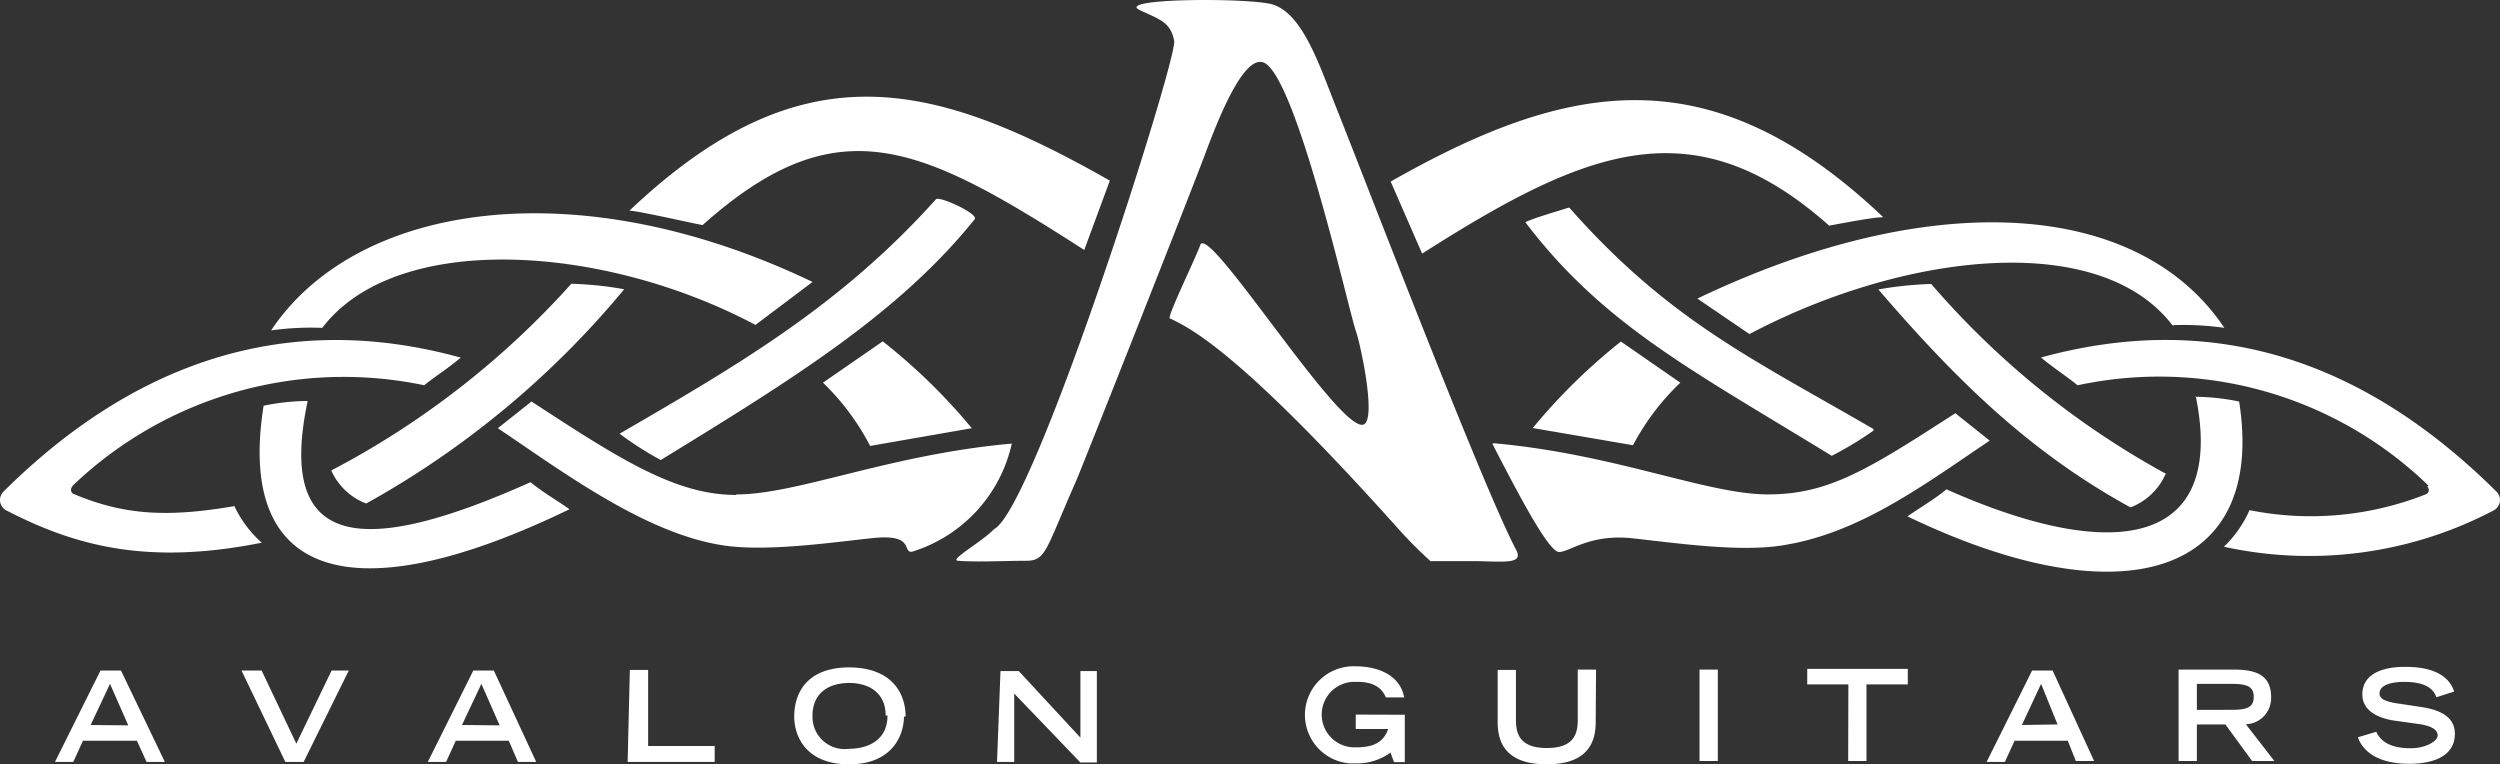
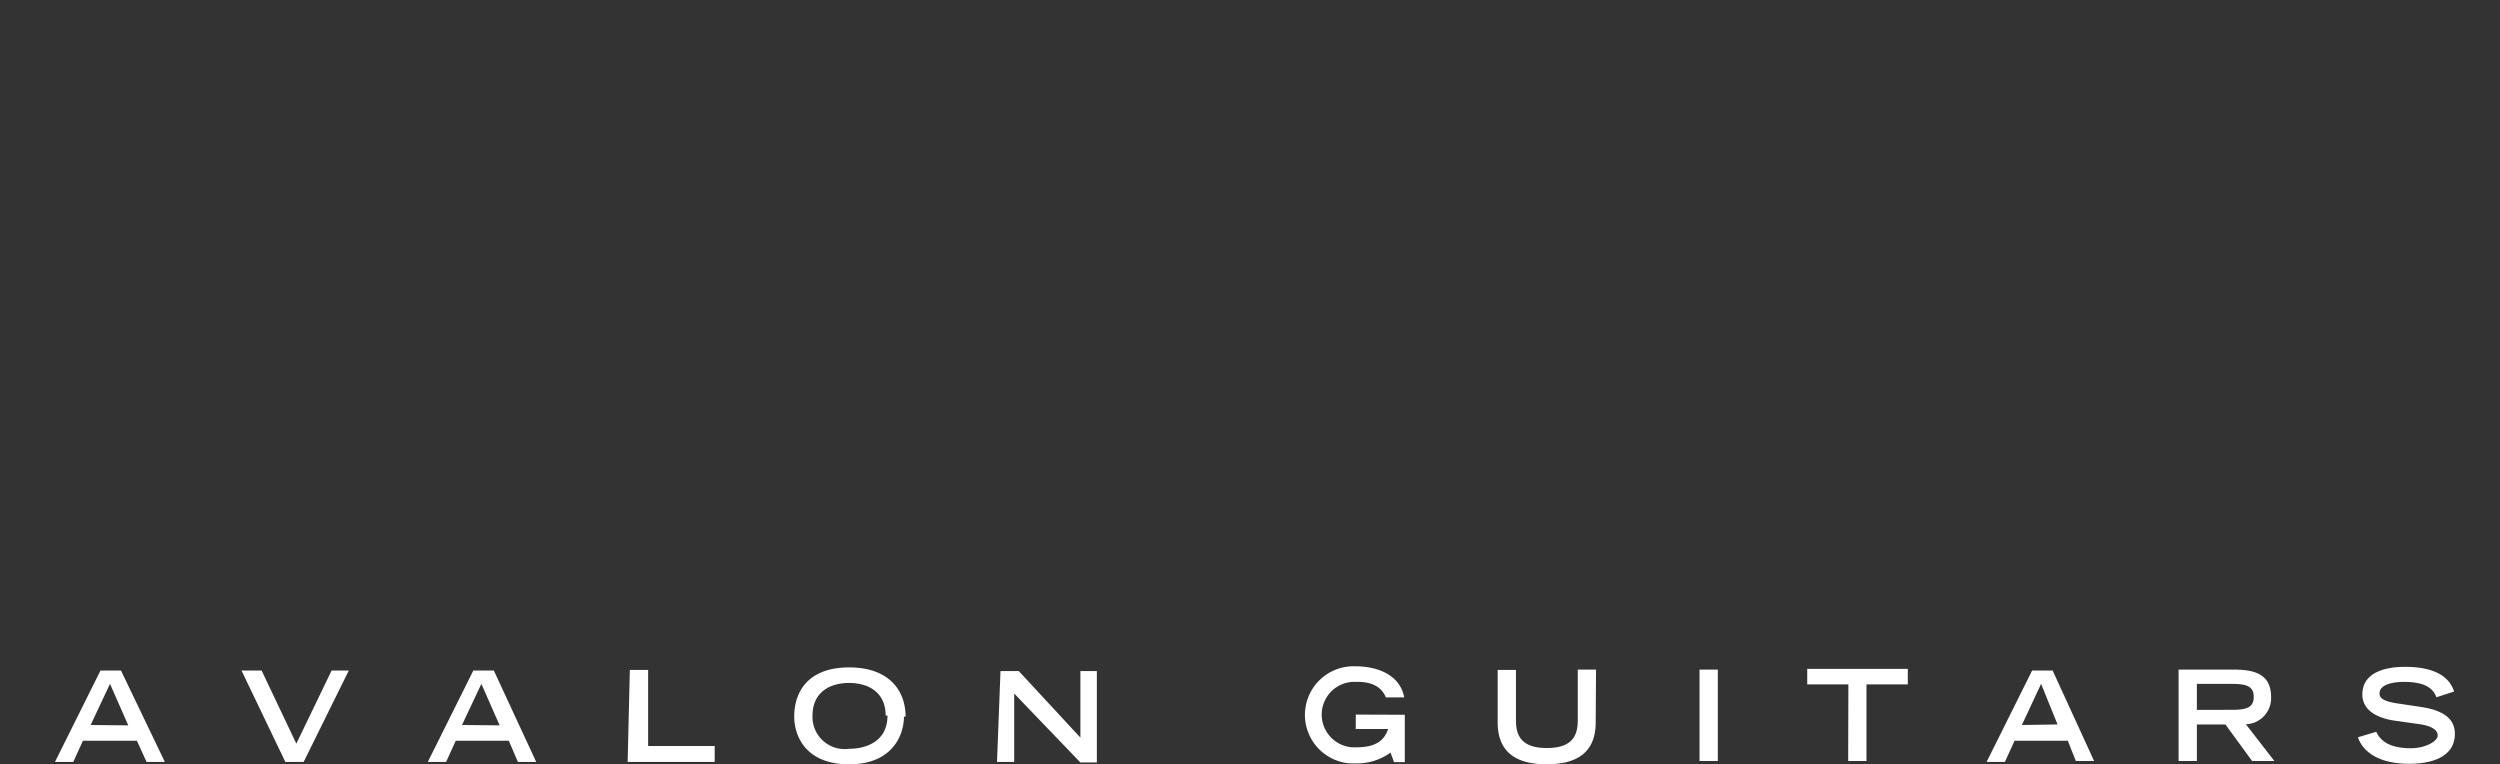
<svg xmlns="http://www.w3.org/2000/svg" viewBox="0 0 130.838 40">
  <rect x="0" y="0" width="130.838" height="40" fill="#333333" stroke="none" />
  <defs>
    <style>.cls-1{fill:#fff;}</style>
  </defs>
  <g id="レイヤー_2" data-name="レイヤー 2">
    <g id="レイヤー_1-2" data-name="レイヤー 1">
      <path class="cls-1" d="M8.628,39.876h-.957L7.164,38.766H4.341l-.507,1.11H2.877l2.383-4.785H6.331ZM6.714,37.962l-.957-2.172L4.743,37.943Zm8.22,1.914h.957l2.364-4.785h-.9L15.509,38.919l-1.818-3.828H12.638Zm13.129,0h-.957l-.478-1.11H23.853L23.346,39.876h-.957l2.383-4.785h1.072Zm-1.914-1.914L25.193,35.789l-1.014,2.153Zm6.699,1.914h4.555V39.043H33.92V35.062h-.957Zm14.46-2.373c0,.957-.593,2.498-2.871,2.498s-2.871-1.493-2.871-2.498c0-1.321.746-2.574,2.871-2.574s2.957,1.244,2.957,2.574Zm-.957-.057c0-1.158-.833-1.703-1.914-1.703s-1.914.545-1.914,1.703a1.684,1.684,0,0,0,1.914,1.742c.88,0,2.01-.373,2.01-1.742ZM52.179,39.876h.9v-3.579l3.464,3.608H57.404V35.12h-.861v3.483L53.318,35.12h-.957Zm18.775-2.478v.756h1.694c-.23.679-.746.957-1.675.957a1.715,1.715,0,1,1-.172-3.426h.249c1.11,0,1.368.574,1.483.813h.957c-.23-1.215-1.445-1.627-2.555-1.627a2.545,2.545,0,0,0-.287,5.081h.316a2.976,2.976,0,0,0,1.809-.565l.182.498h.565v-2.478ZM83.529,35.043h-.957v2.66c0,.794-.287,1.445-1.617,1.445s-1.617-.651-1.617-1.445V35.062h-.957v2.746c0,1.55.957,2.191,2.565,2.191s2.565-.641,2.565-2.191Zm5.416,4.785h.957V35.043h-.957Zm7.78,0h.957V35.818h2.163v-.813H94.582v.813h2.153Zm12.871,0h-.957l-.421-1.062h-2.785l-.507,1.11h-.957l2.383-4.785h1.072Zm-1.914-1.914-.861-2.124-1.005,2.153Zm11.349,1.914h-1.167l-1.397-1.914h-1.493v1.914h-.957V35.043h2.871c1.148,0,1.971.258,1.971,1.445a1.368,1.368,0,0,1-1.319,1.416l-.002 0h0Zm-2.239-2.679c.775,0,1.158-.115,1.158-.679s-.392-.679-1.158-.679h-1.818v1.359Zm11.646-.957c-.115-.335-.478-1.292-2.555-1.292-.373,0-2.249,0-2.249,1.445,0,.737.622,1.225,1.742,1.378l1.158.163c.689.086,1.043.297,1.043.603s-.641.67-1.407.67c-1.273,0-1.636-.507-1.809-.861l-.957.287c.115.364.622,1.388,2.689,1.388,1.292,0,2.383-.421,2.383-1.569,0-.813-.641-1.225-1.723-1.397l-1.139-.172c-.957-.124-1.081-.335-1.081-.545,0-.45.641-.603,1.282-.603,1.148,0,1.541.373,1.694.804Z" />
-       <path class="cls-1" d="M61.452,2.143c-.191-1.014-.804-1.139-1.809-1.617C58.323-.106,65.481-.125,66.619.239c1.579.507,2.44,3.196,3.349,5.483,1.158,2.871,7.579,19.646,9.378,23.053.373.718-.45.632-1.99.593H74.868a21.799,21.799,0,0,1-1.627-1.627C65.04,18.574,62.399,17.215,61.222,16.66c-.153-.077,1.388-3.225,1.589-3.828.383-1.254,7.187,9.665,8.517,9.397.756-.153-.134-4.258-.364-4.89-.373-1.053-3.187-13.665-4.89-14.086-.813-.201-1.837,1.684-2.947,4.66-.861,2.316-6.526,16.613-6.794,17.225-1.723,3.895-1.569,4.239-2.804,4.211-.775,0-2.498.077-3.359,0-.584,0,1.177-.957,1.856-1.656C54.16,26.593,61.624,3.062,61.452,2.143ZM36.772,11.779C43.854,5.454,48.179,7.588,56.744,13.081l1.34-3.627c-9.302-5.282-16.144-6.957-25.139,1.569C33.538,11.062,36.351,11.712,36.772,11.779ZM32.428,22.698a17.503,17.503,0,0,0,2.153,1.378c6.976-4.278,12.44-7.656,16.431-12.603.22-.278-1.856-1.234-2.029-1.043C43.968,16.019,38.571,19.129,32.428,22.698ZM16.102,20.985a11.724,11.724,0,0,0-2.306.249c-1.435,9.043,4.632,10.928,16.01,5.416-.67-.469-1.502-.957-2.038-1.416C18.753,29.273,14.485,28.641,16.102,20.985Zm.766-3.828c3.828-5.034,14.584-4.44,22.67-.153l2.986-2.249C30.207,8.851,18.657,10.593,14.188,17.292a15.082,15.082,0,0,1,2.67-.134Zm.469,7.464a3.273,3.273,0,0,0,1.828,1.732,47.398,47.398,0,0,0,13.503-11.215,18.364,18.364,0,0,0-2.766-.287,44.737,44.737,0,0,1-12.546,9.761Zm-13.531.813a.277.277,0,0,0-.086.239.22.22,0,0,0,.144.182c2.593,1.091,4.861,1.244,8.402.632A5.943,5.943,0,0,0,13.7,28.402C7.719,29.598,3.949,28.574.36,26.727a.641.641,0,0,1-.354-.469.632.632,0,0,1,.182-.536c6.699-6.641,14.651-9.57,23.924-7.005-.603.517-1.301.957-1.914,1.445A20.517,20.517,0,0,0,3.795,25.426Zm47.053-3.024a30.623,30.623,0,0,0-4.66-4.546l-3.129,2.163a12.718,12.718,0,0,1,2.469,3.311Zm-12.345,3.493c-3.187,0-6.134-1.914-10.699-4.89L26.054,22.411c3.464,2.325,7.78,5.56,11.885,6.144,2.23.316,5.493-.153,7.713-.392s1.56.718,2.057.718a7.656,7.656,0,0,0,5.244-5.665c-6.383.565-11.215,2.66-14.402,2.66ZM95.74,11.818C88.62,5.492,82.993,7.818,74.428,13.272L72.782,9.502c9.292-5.282,16.756-6.699,25.78,1.866-.593,0-2.364.364-2.794.431Zm2.297,10.727a18.573,18.573,0,0,1-2.172,1.311c-7.369-4.517-11.952-6.861-16.039-12.23.584-.258,1.474-.507,2.297-.766,5.215,5.904,9.57,7.904,15.933,11.598Zm16.842-1.78a11.8,11.8,0,0,1,2.306.249c1.426,9.043-5.981,11.483-17.359,6.01.679-.469,1.512-.957,2.038-1.416,9.053,4.029,14.613,2.804,13.053-4.871ZM113.711,17.043c-3.828-5.034-14.067-3.828-22.153.44l-2.727-1.856c12.306-5.885,23.101-5.168,27.579,1.531a15.234,15.234,0,0,0-2.632-.144Zm-.383,7.78a3.282,3.282,0,0,1-1.828,1.732c-5.33-2.919-9.187-6.747-13.196-11.407a19.222,19.222,0,0,1,2.766-.287,44.116,44.116,0,0,0,12.316,9.952Zm13.694.622a.278.278,0,0,1,.086.239.23.23,0,0,1-.144.182,16.345,16.345,0,0,1-9.235.833,6.029,6.029,0,0,1-1.34,1.914,20.756,20.756,0,0,0,14.086-1.885.632.632,0,0,0,.354-.469.612.612,0,0,0-.182-.536c-6.699-6.641-14.507-9.57-23.828-7.014.603.517,1.301.957,1.914,1.455a20.268,20.268,0,0,1,18.374,5.263ZM85.462,23.301a12.728,12.728,0,0,1,2.479-3.273l-3.11-2.153a30.622,30.622,0,0,0-4.613,4.526Zm-7.359-.077c1.388,2.689,2.947,5.665,3.493,5.665s1.617-.957,3.828-.718,5.483.718,7.713.392c4.105-.584,7.531-3.177,10.995-5.502l-1.799-1.435c-4.565,2.947-6.622,4.249-9.809,4.249s-8.01-2.115-14.354-2.679Z" />
    </g>
  </g>
</svg>